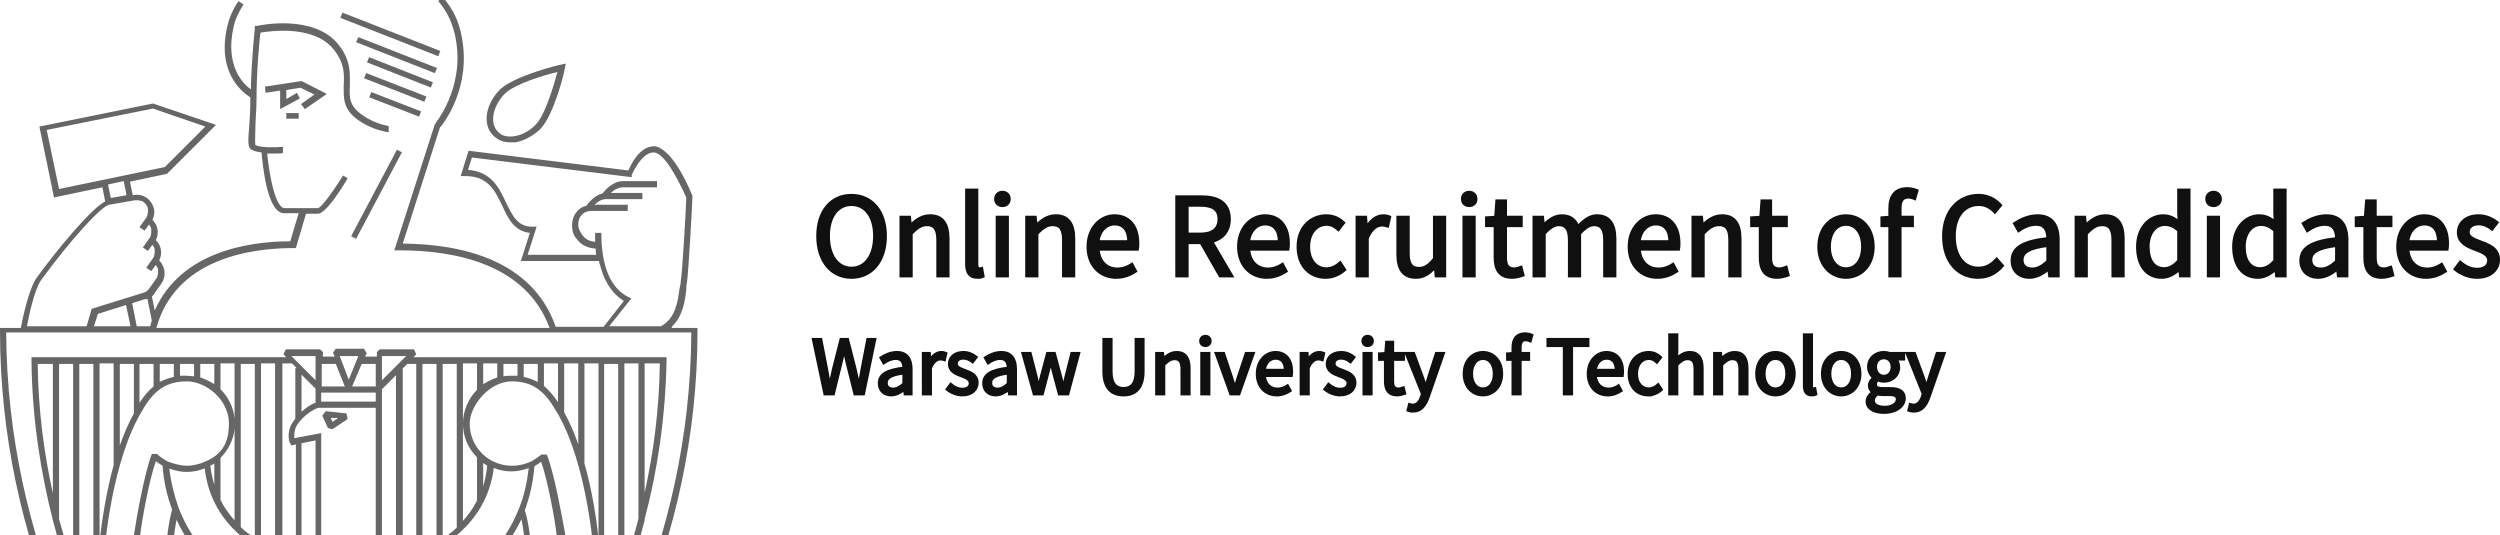
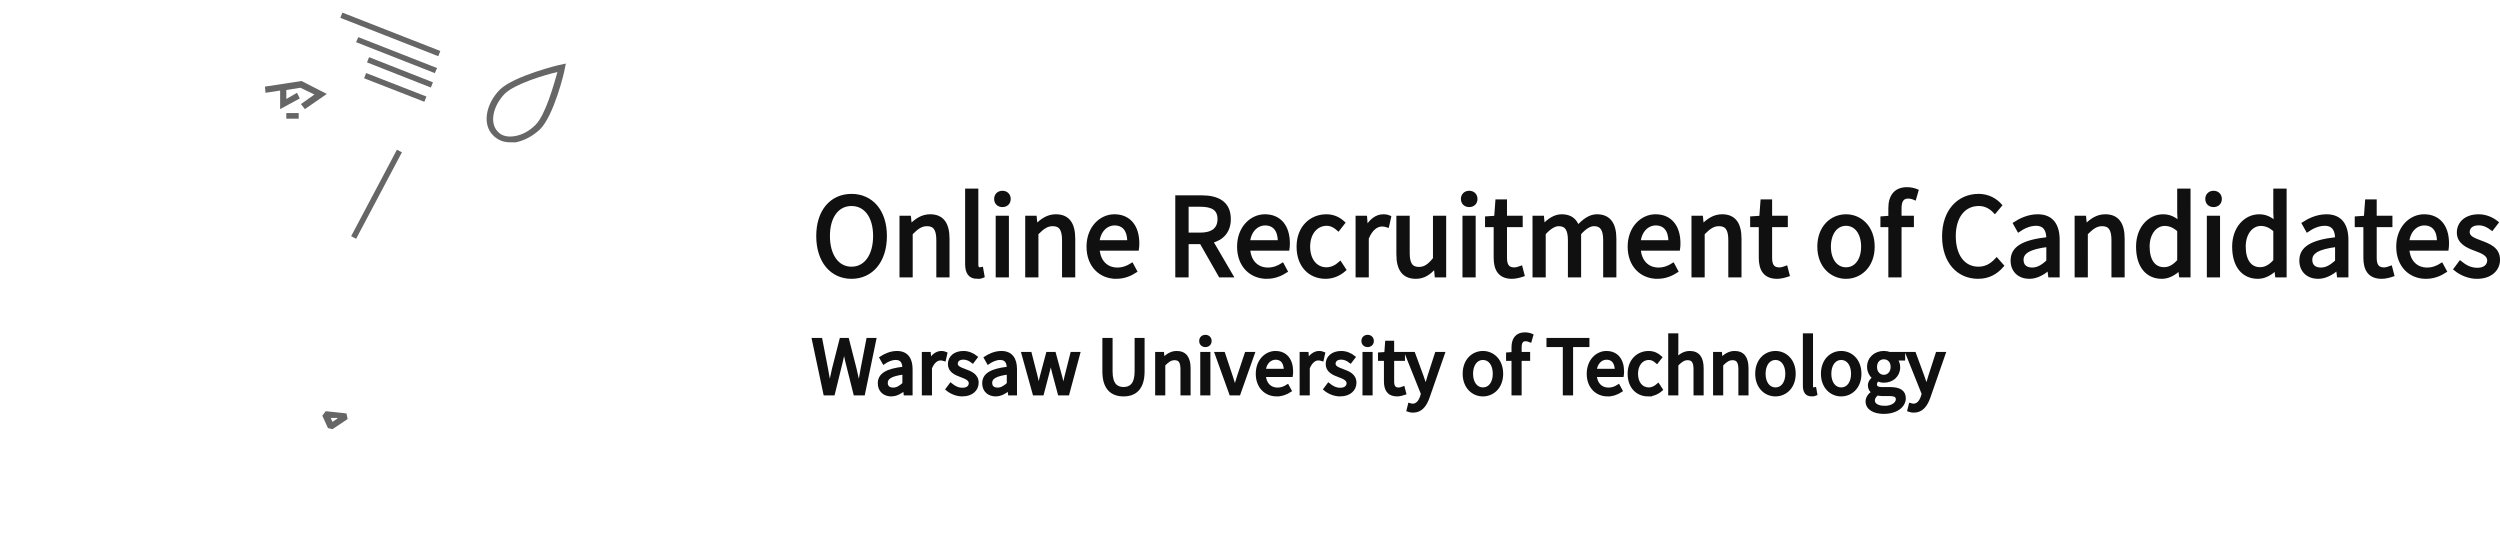
<svg xmlns="http://www.w3.org/2000/svg" xmlns:ns1="http://sodipodi.sourceforge.net/DTD/sodipodi-0.dtd" xmlns:ns2="http://www.inkscape.org/namespaces/inkscape" id="Warstwa_1" version="1.1" viewBox="0 0 300 64.238" ns1:docname="header-landing-en.svg" ns2:version="1.4.1 (unknown)" width="300" height="64.238">
  <ns1:namedview id="namedview24" pagecolor="#505050" bordercolor="#eeeeee" borderopacity="1" ns2:showpageshadow="0" ns2:pageopacity="0" ns2:pagecheckerboard="0" ns2:deskcolor="#505050" showguides="true" ns2:zoom="2.5752829" ns2:cx="215.89861" ns2:cy="39.995606" ns2:window-width="1920" ns2:window-height="1172" ns2:window-x="0" ns2:window-y="0" ns2:window-maximized="1" ns2:current-layer="Warstwa_1">
    <ns1:guide position="144.899,103.861" orientation="1,0" id="guide25" ns2:locked="false" />
  </ns1:namedview>
  <defs id="defs7">
    <rect x="144.152" y="12.356" width="350.906" height="37.342" id="rect24" />
    <style id="style1">
      .st0 {
        fill: none;
      }

      .st1 {
        clip-path: url(#clippath-1);
      }

      .st2 {
        clip-path: url(#clippath-3);
      }

      .st3 {
        clip-path: url(#clippath-4);
      }

      .st4 {
        clip-path: url(#clippath-2);
      }

      .st5 {
        clip-path: url(#clippath-6);
      }

      .st6 {
        clip-path: url(#clippath-5);
      }

      .st7 {
        opacity: .8;
      }

      .st8 {
        opacity: .6;
      }

      .st9 {
        clip-path: url(#clippath);
      }
    </style>
    <clipPath id="clippath-2">
      <rect class="st0" x="-8.7" y="-1.2" width="142.8" height="97.2" id="rect3" />
    </clipPath>
    <clipPath id="clippath-3">
-       <rect class="st0" x="-7.7" y="-0.2" width="140.8" height="95.2" id="rect4" />
-     </clipPath>
+       </clipPath>
    <clipPath id="clippath-4">
      <rect class="st0" x="-7.7" y="-0.2" width="140.8" height="95.2" id="rect5" />
    </clipPath>
    <clipPath id="clippath-5">
      <rect class="st0" x="144.3" y="59" width="159.7" height="12.6" id="rect6" />
    </clipPath>
    <clipPath id="clippath-6">
      <rect class="st0" x="144.9" y="31.8" width="339.7" height="22.2" id="rect7" />
    </clipPath>
  </defs>
  <g id="g25">
    <g class="st8" id="g18" transform="matrix(0.675,0,0,0.675,-0.607,0.135)">
      <g class="st4" clip-path="url(#clippath-2)" id="g17">
        <polygon points="53.7,16.3 54.2,17.3 50.7,19.2 50.7,15.9 48.1,16.3 48,15.2 54.5,14.2 59,16.5 55.1,19.2 54.4,18.3 56.8,16.6 54.3,15.4 51.8,15.8 51.8,17.4 " id="polygon7" />
        <rect x="51.8" y="19.9" width="2.2" height="1" id="rect8" />
        <rect x="59.1" y="33.8" width="17.4" height="1" transform="rotate(-62.1,67.845,34.283)" id="rect9" />
-         <rect x="70.7" y="13.6" width="1" height="9.5" transform="rotate(-68.8,71.181,18.384)" id="rect10" />
        <rect x="70.7" y="9.6" width="1" height="11.5" transform="rotate(-68.7,71.175,15.37)" id="rect11" />
        <rect x="71.5" y="6.6" width="1" height="12.2" transform="rotate(-68.5,71.976,12.679)" id="rect12" />
        <polygon points="78.2,12.8 64.2,7.3 64.6,6.4 78.6,11.9 " id="polygon12" />
        <rect x="69.8" y="-3.4" width="1" height="18.7" transform="rotate(-68.6,70.272,5.941)" id="rect13" />
        <g class="st2" clip-path="url(#clippath-3)" id="g14">
          <path d="M 8.2,49.6 C 13.6,42.2 19,36.4 20.3,36.2 l 4.6,-0.8 c 0.5,0 1.1,0 1.5,0.3 0.4,0.3 0.8,0.8 0.8,1.3 0,0.5 0,1.1 -0.3,1.5 l -1.2,1.7 0.9,0.6 0.8,-1.1 c 0.2,0.3 0.4,0.6 0.4,0.9 0,0.5 0,1.1 -0.3,1.5 l -1.2,1.7 0.9,0.6 0.8,-1.1 c 0.2,0.3 0.4,0.6 0.4,0.9 0,0.5 0,1.1 -0.3,1.5 l -1.2,1.7 0.9,0.6 0.8,-1.1 c 0.2,0.3 0.4,0.6 0.4,0.9 0,0.5 0,1.1 -0.3,1.5 L 27.5,51 c -0.3,0.5 -0.8,0.8 -1.3,0.9 l -9,2.8 -0.9,3.1 H 5.7 C 6,56.1 7,51.3 8.2,49.6 M 22.9,32.1 23.4,34.5 20.6,35 20.1,32.6 22.9,32 Z m -13.7,-9.2 18.9,-3.8 9.3,3.2 -7.2,7.2 -18.8,3.9 z m 18.7,33.8 c -0.1,0.4 -0.2,0.7 -0.3,1.1 H 25.2 L 24.4,53.7 26.6,53 c 0.2,0 0.3,0 0.5,-0.1 l 0.8,3.9 z m 85.3,-3.8 -0.6,-0.3 c -2.2,-1.1 -4.8,-3.9 -4.8,-11.4 h -1.1 c 0,0.6 0,1.1 0,1.6 -0.9,-0.1 -1.6,-0.4 -2.1,-1 -0.5,-0.6 -0.9,-1.3 -0.9,-2.1 0,-1.2 0.7,-2.4 2.4,-2.4 h 6.4 v -1.1 h -5.9 c 0.5,-0.5 1.2,-1 2.1,-1 h 6.4 v -1.1 h -5.6 c 0.5,-0.5 1.3,-1 2.2,-1 h 6 V 32 h -6 c -1.9,0 -3.2,1.6 -3.7,2.2 -1.4,0.3 -2.4,1.6 -2.9,2.2 -1.7,0.4 -2.5,2 -2.5,3.4 0,1.4 0.4,2.1 1.2,2.9 0.5,0.6 1.5,1.2 3,1.3 0,0.4 0,0.7 0.1,1.1 H 94.7 l 1.6,-5 h -0.8 c -2.6,0 -3.5,-2 -4.6,-4.2 -1.2,-2.6 -2.6,-5.6 -6.8,-5.9 l 0.7,-2.2 28.4,3.5 v -0.4 c 0.5,-1.1 2,-4 3.9,-4 1.9,0 4.4,4.9 5.8,8 0,1.4 -0.7,13.5 -1,15.1 0,0.3 -0.1,0.7 -0.2,1.1 -0.3,2.3 -0.7,5.3 -3.3,6.7 h -9.2 l 3.9,-4.9 z m -89.9,1.1 0.8,3.8 h -6.5 l 0.7,-2.2 5.1,-1.6 z m 69.9,90.1 C 79.2,162.2 65.1,172.9 62.8,174.6 60.5,172.9 46.5,162.3 32.6,144.2 18.7,126 2.2,96.6 2,58.9 h 121.8 c -0.2,37.7 -16.7,67.1 -30.7,85.2 m 27.3,-86.3 c 1.9,-1.8 2.3,-4.6 2.5,-6.5 0,-0.4 0,-0.8 0.1,-1.1 0.3,-1.7 1,-14.8 1,-15.4 v 0 c 0,-0.1 0,-0.2 0,-0.2 -3.5,-8.4 -6.3,-8.8 -6.8,-8.8 -2.6,0 -4.1,3.2 -4.6,4.3 l -28.4,-3.5 -1.4,4.5 h 0.8 c 4.1,0 5.3,2.6 6.6,5.3 1,2.2 2.1,4.5 4.9,4.8 l -1.6,5 h 13.9 c 0,0.3 0.1,0.5 0.2,0.8 0.9,3.5 2.6,5.3 4.2,6.3 l -3.6,4.6 H 99.7 C 95.5,45.9 82.8,43.2 72.5,43.1 L 79.1,22.5 C 79.8,21.7 84.7,15.4 83,6.4 82.5,3.6 81.4,1.3 79.6,-0.7 L 78.8,0 c 1.6,1.8 2.6,4 3.1,6.6 1.7,8.9 -3.7,15.2 -3.7,15.3 v 0 c 0,0 -7.2,22.4 -7.2,22.4 h 0.8 c 10,0 22.6,2.4 26.8,13.8 H 28.7 C 32.1,45.8 45.4,43.9 53.1,43.9 h 0.4 l 1.8,-6.1 h 2.1 c 1.4,0 4.2,-4.4 5.3,-6.3 L 61.9,31 c -1.7,2.7 -3.9,5.8 -4.5,5.8 h -5.9 c -1.6,0 -2.7,-5.6 -3.1,-9.7 0.2,0 0.4,0 0.7,0 1,0 1.9,0 2.1,-0.1 v -1.1 c -1.1,0.1 -3.8,0.2 -4.9,-0.3 -0.1,-0.4 0,-1.8 0,-3.1 0,-1.4 0.2,-3.1 0.2,-4.9 0,-5 0.5,-10.5 0.7,-12 1.8,-0.3 9.7,-1.4 13.1,3.1 1.9,2.4 1.8,4.4 1.7,6.3 0,2.2 -0.2,4.3 2.8,6.3 2.5,1.7 5.1,2 5.2,2 v -1.1 c 0.1,0 -2.4,-0.3 -4.6,-1.9 -2.5,-1.7 -2.4,-3.2 -2.3,-5.4 0,-2 0.2,-4.3 -1.9,-7 C 56.9,2.2 47,4.3 46.6,4.4 h -0.4 c 0,0 0,0.5 0,0.5 0,0 -0.6,5.4 -0.7,10.8 -1.4,-1 -4.6,-4.2 -3.1,-11 0.3,-1.5 1,-2.9 1.8,-4.1 L 43.3,0 c -0.9,1.3 -1.6,2.8 -2,4.5 -2,8.7 3.2,12 4.1,12.6 v 0.4 c 0,1.8 -0.1,3.5 -0.2,4.8 -0.2,2.5 -0.3,3.7 0.4,4.1 0.5,0.3 1.1,0.4 1.8,0.5 0.2,2.3 1,10.8 4,10.8 H 54 l -1.5,5 C 45,42.7 33,44.6 28.4,55 l -0.5,-2.5 c 0.2,-0.2 0.4,-0.3 0.5,-0.6 l 1.2,-1.7 c 0.9,-1.3 0.7,-3 -0.4,-4.1 0.3,-0.6 0.4,-1.2 0.3,-1.9 C 29.4,43.5 29.1,43 28.6,42.5 28.9,41.9 29,41.2 28.9,40.6 28.8,39.9 28.5,39.4 28,38.9 28.3,38.3 28.4,37.6 28.3,37 28.1,36.2 27.7,35.5 27,35 26.3,34.5 25.5,34.3 24.6,34.5 V 35 c 0,0 0,-0.5 0,-0.5 h -0.1 c 0,0 -0.5,-2.4 -0.5,-2.4 l 6.6,-1.4 8.7,-8.7 -11.2,-3.8 -20.2,4.1 2.6,12.6 8.6,-1.8 0.5,2.5 C 17.1,36.9 11.1,44.1 7.4,49.2 6,51.2 4.9,56.5 4.6,58.1 H 0.9 v 0.5 c 0,38.2 16.7,68.1 30.8,86.4 15.2,19.8 30.6,30.8 30.8,30.9 l 0.3,0.2 0.3,-0.2 C 63.3,175.8 78.7,164.8 94,145 108.1,126.7 124.9,96.8 124.9,58.6 v -0.5 h -4.6 z" id="path13" />
          <path d="m 53.4,65.3 v 8.9 c -0.4,0.6 -0.8,1.1 -0.9,1.5 -0.6,1.6 -0.1,2.9 0,2.9 l 0.2,0.4 0.8,-0.2 V 96 c -0.9,0.4 -1.7,1.1 -2.4,1.9 0,0 0,0 0,0 V 64.4 h 1.7 l 0.8,0.8 z M 57,63.1 v 4.3 l -4.3,-4.3 z m 3.6,1.4 1.6,4 h -4.1 v -4 z m 4,-1.4 -1.7,4.2 -1.6,-4.2 h 3.4 z m 3.1,1.4 v 4 h -4.2 l 1.7,-4 h 2.6 z m 1.1,-1.4 h 4.3 l -4.3,4.3 z m 6.1,1.4 v 33.6 c 0,0 0,0 0,0 -0.7,-0.8 -1.6,-1.4 -2.4,-1.9 V 65.3 l 0.8,-0.8 H 75 Z m 3.6,31.8 c -1,0.6 -1.8,1 -2.5,1.3 V 64.5 h 2.5 z m 3.6,-2.7 c -0.8,0.8 -1.7,1.4 -2.5,2 V 64.5 h 2.5 z m 3.6,-24.5 c -1.5,1.5 -2.5,3.7 -2.5,6 0,2.3 0.9,4.4 2.5,6 v 7.7 c -0.7,1.4 -1.6,2.6 -2.5,3.6 v -28 h 2.5 V 69 Z m 3.6,-2.2 c -0.9,0.3 -1.7,0.7 -2.5,1.2 v -3.7 h 2.5 z m 3.6,-0.3 c -0.4,0 -0.7,0 -1.1,0 -0.4,0 -1,0 -1.4,0.1 v -2.2 h 2.5 z m 3.6,1.1 C 95.7,67.3 94.9,67 94,66.8 v -2.3 h 2.5 z m 3.6,3.6 c -0.8,-1.2 -1.6,-2.1 -2.5,-2.9 v -4 h 2.5 v 6.8 z m 3.6,7.5 c -0.7,-2 -1.5,-3.9 -2.5,-5.7 v -8.7 h 2.5 v 14.3 z m 3.6,16.6 c -0.4,-3.5 -1.1,-8.3 -2.5,-13.2 V 64.4 h 2.5 z m 3.5,8.1 c -0.8,2.1 -1.6,4.2 -2.5,6.3 V 64.5 h 2.5 z M 114.4,92 c -0.7,2.9 -1.6,5.6 -2.5,8.3 V 64.4 h 2.5 v 27.5 z m 1.1,-4.6 v -23 h 2.7 c -0.1,8.1 -1.1,15.8 -2.7,23 m -10.7,13.5 c 0.3,0 0.6,0 0.9,0 0.5,0 1,0 1.5,-0.1 v 0 c 0,0 0,11.4 0,11.4 -0.8,1.8 -1.6,3.5 -2.5,5.2 v -16.5 z m -3.6,11.7 c 0.1,0 0.2,0 0.3,0 l 0.5,-0.5 c 0,0 0,-6.1 -0.5,-12.8 0.2,0.2 0.4,0.5 0.7,0.6 0.4,0.3 0.9,0.6 1.4,0.8 v 18.9 c -0.8,1.5 -1.6,3.1 -2.5,4.5 v -11.5 z m -3.6,-0.8 c 0.7,0.4 1.5,0.6 2.5,0.7 v 13.4 c -0.8,1.4 -1.7,2.7 -2.5,4 V 111.7 Z M 94,122.7 c 0.2,0 0.3,0 0.5,0 l 0.6,-0.5 c 0,0 0.6,-5.7 0.8,-12 0.2,0.2 0.4,0.5 0.6,0.7 v 20.7 c -0.8,1.3 -1.7,2.5 -2.5,3.6 v -12.6 z m -3.6,17.5 v -18.7 c 0.6,0.5 1.4,0.9 2.5,1.1 v 14.3 c -0.8,1.2 -1.7,2.3 -2.5,3.3 m -3.6,1.9 c 0.8,-0.5 1.6,-1.2 2.5,-2 v 1.5 c -0.8,1.1 -1.7,2.1 -2.5,3.1 z m -3.6,2 c 0.8,-0.4 1.6,-0.8 2.5,-1.3 v 3.2 c -0.8,1 -1.7,1.9 -2.5,2.9 v -4.7 z m -3.6,1.7 c 0.7,-0.4 1.5,-0.7 2.2,-1 0,0 0.2,0 0.3,-0.1 v 5.5 c -0.8,0.9 -1.7,1.8 -2.5,2.7 v -7 z M 76,156.4 v -8.3 c 0.8,-0.7 1.7,-1.3 2.5,-1.7 v 7.5 c -0.8,0.9 -1.7,1.7 -2.5,2.5 m -3.6,0.3 c 0.8,-0.9 1.4,-2.3 1.4,-4.5 l -0.9,-0.4 c -0.1,0.1 -0.3,0.2 -0.5,0.4 v -2.6 c 0.1,0.5 0.3,0.8 0.3,0.8 h 0.9 c 0.4,-0.4 0.9,-0.8 1.3,-1.2 v 8.4 c -0.9,0.8 -1.7,1.6 -2.5,2.3 z m -3.6,1.6 c 0.8,0 1.7,-0.3 2.4,-0.7 0,0 0,0 0,0 v 3.3 c -0.9,0.8 -1.7,1.5 -2.5,2.2 v -4.7 z m -6,9.6 c -0.2,-0.2 -0.6,-0.5 -1.1,-0.8 v -3.6 c 0.5,0.7 0.8,1 0.9,1.1 h 0.8 c 0,0 0.4,-0.4 0.9,-1.1 v 3.4 c -0.6,0.5 -1.1,0.8 -1.4,1 m -4.8,-3.8 v -5.9 c 0.6,0 1.2,-0.2 1.7,-0.4 0.1,1.4 0.4,2.6 0.9,3.6 v 0 4.7 c -0.7,-0.6 -1.5,-1.2 -2.5,-2 m -3.7,-6.5 c 0,0 0,0 0,0 0.8,0.4 1.6,0.6 2.4,0.7 v 4.9 c -0.8,-0.7 -1.6,-1.4 -2.5,-2.2 v -3.4 z m -3.6,-8.5 c 0.4,0.4 0.8,0.9 1.3,1.4 h 0.9 c 0,-0.2 0.2,-0.5 0.3,-0.9 v 2.6 c -0.2,-0.1 -0.3,-0.2 -0.5,-0.4 l -0.9,0.4 c 0,2.2 0.6,3.6 1.4,4.5 v 3.3 c -0.8,-0.7 -1.6,-1.5 -2.5,-2.4 z m -3.6,5 v -7.7 c 0.8,0.5 1.6,1 2.5,1.7 v 8.5 C 49,155.8 48.2,155 47.3,154.1 m -3.6,-9.5 c 0,0 0.2,0 0.3,0.1 0.7,0.3 1.5,0.7 2.2,1 v 7.2 c -0.8,-0.9 -1.6,-1.7 -2.5,-2.7 z m -3.6,-1.8 c 0.9,0.5 1.7,0.9 2.5,1.3 v 4.9 c -0.8,-0.9 -1.7,-1.9 -2.5,-2.9 z m -3.6,-1.1 v -1.6 c 0.9,0.8 1.7,1.4 2.5,2 v 2.7 c -0.8,-1 -1.7,-2.1 -2.5,-3.1 z M 32.9,137 v -14.4 c 1.1,-0.2 1.9,-0.6 2.5,-1.1 v 18.9 c -0.8,-1.1 -1.7,-2.2 -2.5,-3.3 m -3.6,-26 c 0.3,-0.2 0.5,-0.5 0.7,-0.8 0.2,6.3 0.8,11.9 0.8,12 l 0.6,0.5 c 0.2,0 0.3,0 0.5,0 v 12.7 c -0.8,-1.2 -1.7,-2.4 -2.5,-3.7 V 111 Z m -3.6,15 v -13.5 c 1,0 1.8,-0.4 2.5,-0.7 v 18.3 c -0.8,-1.3 -1.7,-2.7 -2.5,-4.1 z m -3.5,-25.4 c 0.6,-0.2 1.1,-0.4 1.5,-0.8 0.3,-0.2 0.5,-0.4 0.7,-0.6 -0.5,6.7 -0.5,12.7 -0.5,12.8 l 0.5,0.5 c 0,0 0.2,0 0.3,0 v 11.7 c -0.8,-1.5 -1.7,-3 -2.5,-4.5 v -19 z m -3.6,0 h 0.1 c 0.5,0.2 1,0.3 1.5,0.3 0.5,0 0.6,0 0.9,0 v 16.6 c -0.9,-1.7 -1.7,-3.4 -2.5,-5.2 V 100.8 Z M 15,103.6 V 64.5 h 2.5 v 45.4 c -0.9,-2 -1.7,-4.1 -2.5,-6.3 M 11.4,64.5 h 2.5 v 36 C 13,97.8 12.2,95 11.4,92.1 Z m -3.8,0 h 2.7 v 23 C 8.7,80.3 7.7,72.6 7.6,64.5 m 13.5,18 C 19.7,87.6 19,92.6 18.6,96 V 64.4 h 2.5 z m 3.6,-9.2 c -1,1.8 -1.8,3.7 -2.5,5.7 V 64.5 h 2.5 z m 3.5,-4.8 c -0.9,0.7 -1.7,1.7 -2.5,2.9 v -6.9 h 2.5 z m 3.6,-1.7 c -0.9,0.2 -1.7,0.5 -2.5,0.9 v -3.2 h 2.5 z m 3.6,-0.1 c -0.4,0 -0.9,-0.1 -1.3,-0.1 -0.4,0 -0.8,0 -1.2,0 v -2.1 h 2.5 z M 39,68.1 C 38.2,67.6 37.4,67.2 36.5,66.9 V 64.5 H 39 v 3.7 z m 3.6,6.1 c -0.2,-2 -1.1,-3.8 -2.5,-5.2 v -4.6 h 2.5 z m 3.6,21.3 c -0.8,-0.6 -1.7,-1.2 -2.5,-2 v -29 h 2.5 v 31.1 z m 3.6,2 C 49.1,97.2 48.3,96.8 47.3,96.2 V 64.4 h 2.5 z m -0.5,7.9 c -1,-0.3 -3.2,-1 -5.7,-2.5 -2.2,-1.3 -4.2,-2.8 -5.8,-4.6 -2.2,-2.3 -3.9,-5 -5.1,-8.1 -0.8,-2.2 -1.4,-4.6 -1.7,-7.1 1.1,0.4 2.1,0.6 3.1,0.6 1,0 2.1,-0.2 3.1,-0.6 0,0 0,0 0.1,0 1.2,10.7 10.4,14.9 13,15.9 -1,1.7 -1.3,3.9 -1,6.5 m 5.2,37.5 2.5,0.9 v 8.8 c -0.4,0 -0.7,0.1 -1.1,0.1 -0.4,0 -0.9,0 -1.4,-0.2 z m -2.1,2.1 c 0,-0.5 0.3,-1.4 1,-2.4 v 3.6 c -0.2,-0.3 -0.4,-0.6 -0.8,-0.8 -0.2,-0.1 -0.2,-0.2 -0.3,-0.4 M 36.5,120.4 c 0,0 0.1,-0.1 0.1,-0.2 0.5,5.3 1.3,9.5 1.3,9.6 l 0.6,0.5 c 0.2,0 0.3,0 0.5,0 v 6.7 c -0.3,0.1 -0.6,0.3 -1,0.5 -0.4,0 -0.9,0 -1.5,0.2 v -17.2 0 z m 6.2,-1.7 v 0 c 0,0.6 0.1,1.1 0.2,1.6 0,0 0,0 0,0 0.2,2 0.4,3.3 0.4,3.3 0,0 0.3,2 -0.9,3.5 -0.8,1 -1.9,1.6 -3.5,1.8 -0.2,-1.5 -1,-6.3 -1.4,-11.6 -0.1,-1.5 -0.2,-2.8 -0.2,-4 v 0 c -0.2,-3.7 -0.5,-10 0.4,-13.7 1.5,1.5 3.2,2.8 5,3.9 -0.9,3.9 -0.3,11.8 0,15.1 m 8,9.8 c 0,0 0.3,1.2 0,2.5 -0.5,1.6 -1.8,2.7 -3.9,3.1 -0.4,-1.7 -1.8,-7.6 -2.7,-13.7 v 0 c 0,-0.6 -0.1,-1.1 -0.2,-1.7 -0.3,-3.2 -0.9,-10.6 -0.1,-14.4 2.4,1.3 4.5,2 5.4,2.3 -1.9,7 1.4,21.3 1.6,21.9 m -3.5,6.6 c 1.1,-0.3 1.9,-0.7 2.6,-1.2 l -1.9,6.9 1.2,0.4 c 0,0 0,0 0,0 -0.9,0.6 -1.5,0.3 -1.8,0 V 135 Z m -3.6,-7.6 c 0.1,-0.2 0.2,-0.4 0.3,-0.6 0.9,4.5 1.8,8 1.8,8 l 0.4,0.3 v 4.8 c -0.4,-0.4 -0.7,-0.8 -1,-1.2 -0.8,-1 -1.4,-1.7 -1.4,-1.7 0,0 0,0 0,0 v -9.5 z m -3.6,9.2 V 130 c 1,-0.3 1.8,-0.7 2.5,-1.2 v 7.5 c -0.2,0 -0.5,-0.1 -0.7,-0.2 -0.6,0 -1.2,0.1 -1.8,0.5 m 16.8,6.1 -7.6,-2.7 2.4,-8.8 v 0 c 0,0 0,0 0,0 0.4,-1.5 0.1,-2.9 0.1,-3 0,-0.1 -3.1,-13.1 -1.9,-20.2 3.1,10.8 8.9,21.5 9.8,23.1 l -2.8,11.7 z m 2.9,-7.6 c 0.1,3.6 0.3,9.1 0.3,13.8 0,4.7 -0.8,2.7 -2.1,3.4 v -9.7 z M 39,86 c -0.3,-1.1 -0.6,-2.2 -0.7,-3.4 0.2,-0.1 0.5,-0.3 0.7,-0.4 v 3.9 z m 3.6,6.3 c -0.9,-1 -1.8,-2.2 -2.5,-3.6 V 81.2 C 41.5,79.8 42.4,78 42.6,76 v 16.4 z m -18,3.7 c 0,0 -0.2,1.9 -1.6,3 -0.9,0.7 -2.1,1 -3.7,0.8 0.2,-3 1.5,-18.3 7,-27.2 2,-3.5 4.3,-5 7.8,-5 3.5,0 7.5,3.3 7.5,7.5 0,4.2 -1.9,5.9 -4.8,7 -0.9,0.3 -1.8,0.5 -2.7,0.5 -0.9,0 -2.2,-0.3 -3.5,-0.8 -1.2,-0.7 -1.8,-1.3 -1.8,-1.3 H 27.9 C 26.6,83.7 25.1,92.2 24.7,95 v 1.1 c -0.1,0 -0.1,0 -0.1,0 m 0.3,15.4 c 0,-1.9 0.1,-8.7 0.8,-15.3 v 0 c 0,0 0.1,-1.1 0.1,-1.1 0.3,-2.7 1.6,-9.9 2.8,-13.3 0.3,0.2 0.7,0.5 1.2,0.8 0.2,2.8 0.8,5.4 1.7,7.8 -1.3,4.3 -1.6,14.8 -1.7,15.3 0,0.6 0,1.2 0,1.8 -0.2,1.5 -1.2,3.9 -5,4 m 7,10.2 c -0.2,-1.8 -0.7,-8 -0.8,-14.1 0,-0.6 0,-1.2 0,-1.8 0,0 0.3,-8.9 1.3,-13.6 1.1,2.5 2.6,4.7 4.5,6.7 -1,3.7 -0.8,10.7 -0.6,14.7 v 0 c 0,1.2 0.1,2.6 0.2,4 -0.2,1.7 -1.1,3.8 -4.6,4.1 m 12.6,22.1 c -2.4,-1.1 -4.9,-2.2 -7.8,-5 0.4,-0.3 0.9,-0.4 1.3,-0.3 0.4,0.1 0.8,0.4 0.9,0.5 l 2.3,2.5 0.8,-0.7 -2.2,-2.4 v 0 c 0,0 -0.1,0 -0.1,0 v 0 c 0,0 0.1,-0.1 0.1,-0.1 0,0 -0.2,-0.2 -0.4,-0.3 0.3,-0.1 0.5,-0.2 0.8,-0.1 0.5,0 0.9,0.4 1,0.5 l 1.8,2.3 0.9,-0.7 -1.8,-2.2 h -0.1 c 0,-0.2 -0.3,-0.3 -0.5,-0.5 0.8,-0.2 1.4,0.4 1.6,0.5 0,0 0.6,0.8 1.4,1.7 0.5,0.6 1.3,1.5 2,2.3 0,0 0.1,0.1 0.2,0.2 0.5,0.5 1.1,0.7 1.7,0.7 0.6,0 1,-0.2 1.5,-0.5 0.3,-0.2 0.5,-0.3 0.6,-0.5 l 2,0.7 c -0.6,0.8 -1.2,2 -1.1,3 0,0.5 0.3,0.9 0.8,1.2 0.8,0.5 0.6,1.8 0.3,2.7 -2.9,-3.1 -5.4,-4.2 -7.9,-5.3 m 20.7,17.4 c 0.4,-1 0.7,-2.2 0.8,-3.5 0.5,0.2 1.1,0.3 1.7,0.4 v 5.7 c -0.9,0.8 -1.8,1.5 -2.5,2 z M 74.7,98.7 Z M 86.8,82.1 c 0.2,0.2 0.5,0.3 0.7,0.5 -0.1,1.3 -0.4,2.6 -0.7,3.7 z m -14.4,60.6 c 0.7,1 1.1,1.9 1,2.4 0,0.2 -0.1,0.3 -0.3,0.4 -0.3,0.2 -0.6,0.5 -0.8,0.8 v -3.6 z M 76,107.8 c 1.3,7 -1.8,20.2 -1.8,20.3 0,0 -0.3,1.4 0,3 0,0 0,0 0,0 v 0 c 0,0 0,0 0,0 l 2.3,8.8 -7.6,2.7 -2.8,-11.7 c 0.9,-1.6 6.8,-12.4 9.8,-23.2 m 6.3,-3.5 c 0.7,3.8 0.2,11.2 -0.1,14.4 0,0.5 -0.1,1.1 -0.2,1.6 v 0 c 0,0 0,0 0,0 -0.8,6.1 -2.2,12 -2.7,13.7 -2.1,-0.5 -3.4,-1.5 -3.9,-3.1 -0.4,-1.3 0,-2.5 0,-2.5 0.1,-0.6 3.5,-14.9 1.6,-21.9 0.9,-0.3 3,-0.9 5.4,-2.3 m -2.7,31 0.5,-0.3 c 0,0 0.9,-3.5 1.8,-8 0,0.2 0.2,0.4 0.3,0.5 v 0 9.6 c 0,0 0,0 0,0 0,0 -0.6,0.8 -1.4,1.7 -0.3,0.3 -0.6,0.7 -1,1.2 V 135 Z m -5.4,-3.9 z m 1,-0.3 z m 0.8,2.9 c 0.6,0.5 1.4,0.9 2.5,1.2 v 6.1 c -0.3,0.3 -0.9,0.7 -1.8,0 0,0 0,0 0,0 l 1.2,-0.4 -1.8,-6.9 z m 9.7,2.8 c -0.6,-0.4 -1.2,-0.6 -1.8,-0.5 -0.3,0 -0.5,0 -0.7,0.2 v -7.6 c 0.7,0.6 1.5,1 2.5,1.3 v 6.7 z m 2.5,-36.9 c 0.8,3.7 0.6,10.1 0.4,13.7 0,0 -0.1,2.6 -0.2,4.1 -0.4,5.3 -1.1,10 -1.4,11.6 -1.6,-0.2 -2.8,-0.8 -3.5,-1.8 -1.2,-1.5 -0.9,-3.5 -0.9,-3.5 0,0 0.2,-1.3 0.4,-3.3 v 0 0 c 0,-0.6 0.1,-1.1 0.2,-1.7 v 0 c 0.3,-3.3 0.9,-11.2 0,-15.1 1.9,-1.1 3.5,-2.4 5.1,-3.9 M 66,135 l 1.8,7.6 v 9.7 c -1.2,-0.7 -2.1,-1.9 -2.1,-3.4 0,-4.8 0.2,-10.2 0.3,-13.9 m 4,17.8 c -0.4,0 -0.8,0 -1.1,-0.1 v -8.8 l 2.5,-0.9 v 9.6 c -0.4,0.1 -0.9,0.2 -1.4,0.2 m 11.4,-9 c -2.5,1.1 -5.1,2.2 -7.9,5.3 -0.3,-0.9 -0.4,-2.2 0.3,-2.7 0.4,-0.3 0.7,-0.7 0.8,-1.2 0.2,-1 -0.5,-2.1 -1.1,-3 l 2,-0.7 c 0.2,0.1 0.4,0.3 0.6,0.5 0.5,0.3 1,0.5 1.5,0.5 0.5,0 1.2,-0.2 1.7,-0.7 0,0 0.1,0 0.1,-0.1 0.8,-0.8 1.5,-1.7 2,-2.3 0.8,-1 1.4,-1.7 1.4,-1.7 0.1,-0.2 0.7,-0.7 1.6,-0.5 -0.2,0.2 -0.4,0.3 -0.5,0.4 l -1.9,2.4 0.9,0.7 1.8,-2.2 v 0 c 0.1,-0.2 0.5,-0.5 1,-0.6 0.3,0 0.5,0 0.8,0.1 -0.2,0.1 -0.3,0.2 -0.4,0.3 h 0.1 c 0,0.1 0,0.1 0,0.1 h -0.1 c 0,-0.1 -2.3,2.4 -2.3,2.4 l 0.8,0.7 2.2,-2.4 v 0 c 0,0 0,0 0,0 0,0 0.4,-0.4 0.9,-0.5 0.4,-0.1 0.9,0 1.3,0.3 -2.9,2.8 -5.4,3.9 -7.8,5 m 8.1,-23.5 v 17.2 c -0.6,-0.3 -1.1,-0.3 -1.5,-0.2 -0.3,-0.3 -0.7,-0.4 -1,-0.5 v -6.7 c 0.2,0 0.4,0 0.6,0 l 0.6,-0.5 c 0,0 0.7,-4.3 1.3,-9.6 0,0 0,0.2 0,0.2 m 0.2,-2.8 c 0.1,-1.5 0.2,-2.8 0.2,-4 v 0 c 0.2,-3.9 0.5,-10.9 -0.6,-14.7 1.8,-2 3.3,-4.2 4.5,-6.7 1,4.8 1.3,13.5 1.3,13.6 0,0.6 0,1.2 0,1.8 0,6.1 -0.6,12.3 -0.8,14.1 -3.5,-0.3 -4.4,-2.4 -4.6,-4.1 m 11.4,-6 c -3.8,0 -4.8,-2.4 -5,-3.9 0,-0.6 0,-1.2 0,-1.8 0,-0.5 -0.3,-11 -1.7,-15.3 0.9,-2.4 1.5,-5.1 1.7,-7.8 0.5,-0.3 0.9,-0.6 1.2,-0.8 1.2,3.3 2.5,10.6 2.8,13.3 v 1.1 c 0.1,0 0.1,0 0.1,0 0.6,6.6 0.8,13.4 0.8,15.3 m -9,-44 c 3.5,0 5.7,1.4 7.8,5 0.2,0.3 0.3,0.5 0.5,0.8 v 0 c 0,0 0,0 0,0 5.1,9 6.3,23.5 6.5,26.4 -1.5,0.2 -2.7,0 -3.6,-0.8 -1.4,-1.1 -1.6,-2.9 -1.6,-3 v 0 c 0,0 0,0 0,0 v -1.1 c -0.5,-2.8 -2,-11.2 -3.3,-14.3 h -0.9 c 0,-0.1 -0.6,0.5 -1.8,1.2 -1.3,0.6 -2.4,0.8 -3.5,0.8 -1.1,0 -1.8,-0.2 -2.7,-0.5 -2.9,-1.1 -4.8,-3.9 -4.8,-7 0,-3.1 3.4,-7.5 7.5,-7.5 M 88.6,83 c 0,0 0,0 0.1,0 1,0.4 2,0.6 3.1,0.6 1.1,0 2,-0.2 3.1,-0.6 -0.3,2.5 -0.8,4.9 -1.7,7.1 -1.2,3.1 -2.9,5.8 -5.1,8.1 -1.7,1.8 -3.6,3.3 -5.8,4.6 -2.6,1.5 -4.8,2.3 -5.8,2.5 0.4,-2.6 0,-4.8 -0.9,-6.5 2.6,-1 11.8,-5.2 13.1,-15.9 M 71.3,77.6 v 18.1 c -1,-0.4 -1.9,-0.5 -2.5,-0.5 v -23.4 0 -2.8 l 2.5,-2.5 V 77.7 Z M 67.7,71.2 H 58 v -1.6 h 9.7 z M 57,69 v 2.4 c -0.9,0.3 -1.7,0.9 -2.5,1.6 v -6.6 l 2.5,2.5 z m 0.5,27.1 H 58 V 76.8 l -4.8,0.9 c 0,-0.4 0,-1 0.2,-1.7 0.3,-1 2.2,-3.1 4.1,-3.7 h 10.2 v 23.9 h 0.5 c 0,0 3.9,0 5.9,2.8 v 0 c 1.3,1.7 1.6,4 1,7 0,0.5 -0.2,1 -0.4,1.6 -3.2,11.5 -9.7,23.1 -9.8,23.2 v 0.2 c -0.1,0 0,0.1 0,0.1 0,0.7 -0.4,10.2 -0.4,17.9 0,7.7 2.4,5 5.4,5 3,0 1.9,-0.2 2.7,-0.7 -0.1,1.2 -0.6,2.2 -1.3,2.9 v 0 c -0.2,0.2 -0.4,0.4 -0.6,0.5 -1.5,0.9 -3.7,0.6 -4.9,0 l -0.8,0.5 c 0,1.7 -0.4,3 -0.9,4.1 v 0 c -0.4,1 -0.9,1.7 -1.2,2.1 -0.7,-0.9 -2.1,-3.1 -2.1,-6.3 L 60,156.6 c -1.2,0.7 -3.3,1 -4.9,0 -1.1,-0.6 -1.8,-1.8 -2,-3.4 0.8,0.4 1.7,0.7 2.7,0.7 3,0 5.4,-2.3 5.4,-5 0,-7.6 -0.4,-17 -0.4,-17.9 v 0 c 0,-0.1 -0.1,-0.3 -0.1,-0.3 0,-0.1 -6.6,-11.6 -9.8,-23.2 -0.2,-0.5 -0.3,-1.1 -0.4,-1.6 -0.6,-2.9 -0.2,-5.3 1.1,-7 2,-2.8 5.9,-2.9 5.9,-2.9 M 54.5,78.6 57,78.1 V 95 c -0.6,0 -1.5,0.2 -2.5,0.6 z M 6.5,63.4 V 64 c 0.1,10.1 1.6,19.6 3.8,28.3 v 0 c 0,0 0,0 0,0 1.9,7.3 4.4,14 7.2,20.3 v 0 c 0,0 0,0 0,0 5.2,11.6 11.5,21.3 17.3,28.8 13.7,17.8 27.5,27.6 27.7,27.7 l 0.3,0.2 0.3,-0.2 c 0.1,0 14,-9.9 27.8,-27.7 1,-1.3 2.1,-2.7 3.1,-4.1 v 0 c 4.9,-6.8 10,-15 14.3,-24.5 h 0.1 v -0.2 c 1.2,-2.7 2.4,-5.6 3.5,-8.6 v -0.3 c 1.4,-3.6 2.6,-7.4 3.6,-11.4 v -0.2 c 2.3,-8.7 3.7,-18.1 3.9,-28.2 v -0.6 c 0,0 -45,0 -45,0 l 0.5,-0.5 -0.4,-0.9 h -6.1 l -0.5,0.5 v 0.8 h -2.1 l 0.3,-0.6 -0.5,-0.8 h -5 l -0.5,0.7 0.3,0.7 h -2.1 v -0.8 l -0.5,-0.5 h -6.1 l -0.4,0.9 0.5,0.5 H 6.5 Z" id="path14" />
        </g>
        <path d="M 60.9,74.2 60,74.8 59.7,74.1 h 1.2 z m -0.9,1.9 2.7,-1.8 -0.2,-1 -3.7,-0.4 -0.6,0.8 1,2.2 z" id="path15" />
        <g class="st3" clip-path="url(#clippath-4)" id="g16">
          <path d="m 90.6,16.5 c 1.8,-1.8 7.2,-3.4 9.4,-3.9 -0.6,2.1 -2.1,7.6 -3.9,9.4 -1.1,1.1 -2.4,1.8 -3.7,2 -1.2,0.2 -2.3,0 -3,-0.8 -1.5,-1.5 -0.9,-4.5 1.2,-6.7 m 1,8.6 c 0.3,0 0.6,0 1,0 1.5,-0.3 3,-1.1 4.3,-2.3 2.5,-2.5 4.4,-10.4 4.4,-10.8 l 0.2,-0.9 -0.9,0.2 c -0.3,0 -8.3,2 -10.8,4.4 -2.6,2.6 -3.2,6.3 -1.2,8.2 0.8,0.8 1.8,1.2 3,1.2" id="path16" />
        </g>
      </g>
    </g>
    <path style="font-size:21.333px;line-height:98.9%;font-family:'Source Sans Pro';-inkscape-font-specification:'Source Sans Pro';white-space:pre;fill:#101010;stroke:#101010;stroke-width:0.405;fill-opacity:1;stroke-opacity:1;stroke-dasharray:none" d="m 102.182,33.257 c 2.375,0 4.045,-1.9 4.045,-4.937 0,-3.009 -1.67,-4.851 -4.045,-4.851 -2.375,0 -4.031,1.828 -4.031,4.851 0,3.037 1.655,4.937 4.031,4.937 z m 0,-1.051 c -1.684,0 -2.793,-1.526 -2.793,-3.887 0,-2.346 1.108,-3.8 2.793,-3.8 1.684,0 2.793,1.454 2.793,3.8 0,2.361 -1.108,3.887 -2.793,3.887 z m 5.96,0.878 h 1.18 V 28.018 c 0.705,-0.705 1.195,-1.08 1.915,-1.08 0.921,0 1.324,0.561 1.324,1.871 v 4.275 h 1.18 v -4.434 c 0,-1.785 -0.662,-2.735 -2.13,-2.735 -0.964,0 -1.684,0.518 -2.346,1.18 h -0.043 l -0.101,-1.008 h -0.979 z m 9.126,0.173 c 0.317,0 0.518,-0.043 0.677,-0.115 l -0.158,-0.892 c -0.13,0.029 -0.187,0.029 -0.259,0.029 -0.173,0 -0.331,-0.144 -0.331,-0.518 v -8.925 h -1.18 v 8.839 c 0,1.022 0.36,1.583 1.252,1.583 z m 2.418,-0.173 h 1.18 v -6.996 h -1.18 z m 0.605,-8.435 c 0.461,0 0.792,-0.302 0.792,-0.777 0,-0.461 -0.331,-0.777 -0.792,-0.777 -0.461,0 -0.792,0.317 -0.792,0.777 0,0.475 0.331,0.777 0.792,0.777 z m 2.937,8.435 h 1.18 V 28.018 c 0.705,-0.705 1.195,-1.08 1.915,-1.08 0.921,0 1.324,0.561 1.324,1.871 v 4.275 h 1.18 v -4.434 c 0,-1.785 -0.662,-2.735 -2.13,-2.735 -0.964,0 -1.684,0.518 -2.346,1.18 h -0.043 l -0.101,-1.008 h -0.979 z m 10.71,0.173 c 0.95,0 1.699,-0.331 2.303,-0.72 l -0.417,-0.777 c -0.518,0.331 -1.08,0.547 -1.742,0.547 -1.339,0 -2.246,-0.95 -2.332,-2.433 h 4.722 c 0.029,-0.173 0.043,-0.432 0.043,-0.677 0,-2.001 -1.008,-3.282 -2.793,-3.282 -1.598,0 -3.138,1.396 -3.138,3.685 0,2.289 1.483,3.656 3.354,3.656 z m -2.202,-4.232 c 0.144,-1.382 1.036,-2.174 2.015,-2.174 1.094,0 1.727,0.763 1.727,2.174 z m 9.501,4.059 h 1.195 v -3.987 h 1.713 l 2.274,3.987 h 1.353 l -2.404,-4.117 c 1.296,-0.317 2.13,-1.209 2.13,-2.677 0,-1.958 -1.382,-2.649 -3.311,-2.649 h -2.951 z m 1.195,-4.966 v -3.512 h 1.583 c 1.468,0 2.289,0.446 2.289,1.684 0,1.224 -0.821,1.828 -2.289,1.828 z m 9.573,5.139 c 0.95,0 1.699,-0.331 2.303,-0.72 l -0.417,-0.777 c -0.518,0.331 -1.08,0.547 -1.742,0.547 -1.339,0 -2.246,-0.95 -2.332,-2.433 h 4.722 c 0.029,-0.173 0.043,-0.432 0.043,-0.677 0,-2.001 -1.008,-3.282 -2.793,-3.282 -1.598,0 -3.138,1.396 -3.138,3.685 0,2.289 1.483,3.656 3.354,3.656 z m -2.202,-4.232 c 0.144,-1.382 1.036,-2.174 2.015,-2.174 1.094,0 1.727,0.763 1.727,2.174 z m 9.27,4.232 c 0.835,0 1.627,-0.331 2.26,-0.892 l -0.518,-0.792 c -0.432,0.389 -0.993,0.705 -1.641,0.705 -1.281,0 -2.159,-1.08 -2.159,-2.677 0,-1.612 0.921,-2.706 2.188,-2.706 0.561,0 0.993,0.259 1.396,0.619 l 0.605,-0.777 c -0.489,-0.446 -1.123,-0.821 -2.044,-0.821 -1.799,0 -3.368,1.339 -3.368,3.685 0,2.318 1.425,3.656 3.282,3.656 z m 3.8,-0.173 h 1.18 v -4.491 c 0.475,-1.18 1.18,-1.612 1.771,-1.612 0.288,0 0.446,0.043 0.677,0.115 l 0.23,-1.036 c -0.23,-0.101 -0.446,-0.144 -0.749,-0.144 -0.792,0 -1.511,0.561 -1.987,1.44 h -0.043 l -0.101,-1.267 h -0.979 z m 7.039,0.173 c 0.964,0 1.655,-0.504 2.303,-1.267 h 0.043 l 0.101,1.094 h 0.979 v -6.996 h -1.18 v 4.966 c -0.662,0.821 -1.166,1.18 -1.886,1.18 -0.921,0 -1.31,-0.561 -1.31,-1.871 v -4.275 h -1.195 v 4.434 c 0,1.785 0.662,2.735 2.145,2.735 z m 5.787,-0.173 h 1.18 v -6.996 h -1.18 z m 0.605,-8.435 c 0.461,0 0.792,-0.302 0.792,-0.777 0,-0.461 -0.331,-0.777 -0.792,-0.777 -0.461,0 -0.792,0.317 -0.792,0.777 0,0.475 0.331,0.777 0.792,0.777 z m 5.139,8.608 c 0.432,0 0.907,-0.13 1.296,-0.259 l -0.23,-0.892 c -0.23,0.086 -0.547,0.187 -0.792,0.187 -0.806,0 -1.08,-0.489 -1.08,-1.353 v -3.887 h 1.886 v -0.964 h -1.886 V 24.131 h -0.993 l -0.144,1.958 -1.094,0.072 v 0.892 h 1.036 v 3.872 c 0,1.382 0.504,2.332 2.001,2.332 z m 2.663,-0.173 H 185.285 V 28.018 c 0.648,-0.72 1.238,-1.08 1.756,-1.08 0.892,0 1.31,0.561 1.31,1.871 v 4.275 h 1.18 V 28.018 c 0.648,-0.72 1.209,-1.08 1.756,-1.08 0.878,0 1.296,0.561 1.296,1.871 v 4.275 h 1.18 v -4.434 c 0,-1.785 -0.691,-2.735 -2.13,-2.735 -0.849,0 -1.569,0.547 -2.303,1.339 -0.288,-0.835 -0.864,-1.339 -1.929,-1.339 -0.835,0 -1.569,0.518 -2.174,1.18 h -0.043 l -0.101,-1.008 h -0.979 z m 14.769,0.173 c 0.95,0 1.699,-0.331 2.303,-0.72 l -0.417,-0.777 c -0.518,0.331 -1.08,0.547 -1.742,0.547 -1.339,0 -2.246,-0.95 -2.332,-2.433 h 4.722 c 0.029,-0.173 0.043,-0.432 0.043,-0.677 0,-2.001 -1.008,-3.282 -2.793,-3.282 -1.598,0 -3.138,1.396 -3.138,3.685 0,2.289 1.483,3.656 3.354,3.656 z m -2.202,-4.232 c 0.144,-1.382 1.036,-2.174 2.015,-2.174 1.094,0 1.727,0.763 1.727,2.174 z m 6.507,4.059 h 1.18 V 28.018 c 0.705,-0.705 1.195,-1.08 1.915,-1.08 0.921,0 1.324,0.561 1.324,1.871 v 4.275 h 1.18 v -4.434 c 0,-1.785 -0.662,-2.735 -2.13,-2.735 -0.964,0 -1.684,0.518 -2.346,1.18 h -0.043 l -0.101,-1.008 h -0.979 z m 10.077,0.173 c 0.432,0 0.907,-0.13 1.296,-0.259 l -0.23,-0.892 c -0.23,0.086 -0.547,0.187 -0.792,0.187 -0.806,0 -1.08,-0.489 -1.08,-1.353 v -3.887 h 1.886 v -0.964 h -1.886 V 24.131 h -0.993 l -0.144,1.958 -1.094,0.072 v 0.892 h 1.036 v 3.872 c 0,1.382 0.504,2.332 2.001,2.332 z m 8.263,0 c 1.713,0 3.239,-1.339 3.239,-3.656 0,-2.346 -1.526,-3.685 -3.239,-3.685 -1.713,0 -3.239,1.339 -3.239,3.685 0,2.318 1.526,3.656 3.239,3.656 z m 0,-0.979 c -1.195,0 -2.015,-1.08 -2.015,-2.677 0,-1.612 0.821,-2.706 2.015,-2.706 1.209,0 2.015,1.094 2.015,2.706 0,1.598 -0.806,2.677 -2.015,2.677 z m 5.283,0.806 h 1.18 v -6.032 h 1.483 v -0.964 h -1.483 v -1.108 c 0,-0.892 0.317,-1.353 0.979,-1.353 0.259,0 0.533,0.058 0.792,0.173 l 0.259,-0.907 c -0.317,-0.13 -0.734,-0.23 -1.166,-0.23 -1.396,0 -2.044,0.892 -2.044,2.318 v 1.108 l -0.95,0.072 v 0.892 h 0.95 z m 10.566,0.173 c 1.224,0 2.145,-0.504 2.893,-1.368 l -0.662,-0.749 c -0.605,0.662 -1.281,1.065 -2.188,1.065 -1.785,0 -2.922,-1.497 -2.922,-3.872 0,-2.346 1.18,-3.815 2.965,-3.815 0.806,0 1.425,0.36 1.929,0.892 l 0.648,-0.777 c -0.547,-0.619 -1.44,-1.166 -2.591,-1.166 -2.404,0 -4.189,1.857 -4.189,4.894 0,3.081 1.756,4.894 4.117,4.894 z m 6.147,0 c 0.878,0 1.655,-0.461 2.318,-1.008 h 0.043 l 0.101,0.835 h 0.979 v -4.29 c 0,-1.742 -0.72,-2.879 -2.433,-2.879 -1.123,0 -2.102,0.489 -2.749,0.907 l 0.461,0.821 c 0.547,-0.374 1.281,-0.749 2.087,-0.749 1.152,0 1.44,0.864 1.44,1.756 -2.98,0.331 -4.29,1.094 -4.29,2.62 0,1.252 0.878,1.987 2.044,1.987 z m 0.345,-0.95 c -0.691,0 -1.238,-0.331 -1.238,-1.123 0,-0.892 0.806,-1.468 3.138,-1.756 v 1.943 c -0.677,0.605 -1.224,0.936 -1.9,0.936 z m 5.297,0.777 h 1.18 V 28.018 c 0.705,-0.705 1.195,-1.08 1.915,-1.08 0.921,0 1.324,0.561 1.324,1.871 v 4.275 h 1.18 v -4.434 c 0,-1.785 -0.662,-2.735 -2.13,-2.735 -0.964,0 -1.684,0.518 -2.346,1.18 h -0.043 l -0.101,-1.008 h -0.979 z m 10.264,0.173 c 0.821,0 1.569,-0.461 2.116,-0.993 h 0.043 l 0.101,0.821 h 0.979 V 22.835 h -1.195 v 2.692 l 0.058,1.195 c -0.619,-0.504 -1.152,-0.806 -1.958,-0.806 -1.598,0 -3.037,1.411 -3.037,3.685 0,2.332 1.137,3.656 2.893,3.656 z m 0.259,-0.993 c -1.224,0 -1.929,-1.008 -1.929,-2.677 0,-1.598 0.892,-2.677 2.015,-2.677 0.576,0 1.108,0.202 1.699,0.734 v 3.656 c -0.576,0.648 -1.137,0.964 -1.785,0.964 z m 5.341,0.821 h 1.18 v -6.996 h -1.18 z m 0.605,-8.435 c 0.461,0 0.792,-0.302 0.792,-0.777 0,-0.461 -0.331,-0.777 -0.792,-0.777 -0.461,0 -0.792,0.317 -0.792,0.777 0,0.475 0.331,0.777 0.792,0.777 z m 5.326,8.608 c 0.821,0 1.569,-0.461 2.116,-0.993 h 0.043 l 0.101,0.821 h 0.979 V 22.835 h -1.195 v 2.692 l 0.058,1.195 c -0.619,-0.504 -1.152,-0.806 -1.958,-0.806 -1.598,0 -3.037,1.411 -3.037,3.685 0,2.332 1.137,3.656 2.893,3.656 z m 0.259,-0.993 c -1.224,0 -1.929,-1.008 -1.929,-2.677 0,-1.598 0.892,-2.677 2.015,-2.677 0.576,0 1.108,0.202 1.699,0.734 v 3.656 c -0.576,0.648 -1.137,0.964 -1.785,0.964 z m 6.953,0.993 c 0.878,0 1.655,-0.461 2.318,-1.008 h 0.043 l 0.101,0.835 h 0.979 v -4.29 c 0,-1.742 -0.72,-2.879 -2.433,-2.879 -1.123,0 -2.102,0.489 -2.749,0.907 l 0.461,0.821 c 0.547,-0.374 1.281,-0.749 2.087,-0.749 1.152,0 1.44,0.864 1.44,1.756 -2.98,0.331 -4.29,1.094 -4.29,2.62 0,1.252 0.878,1.987 2.044,1.987 z m 0.345,-0.95 c -0.691,0 -1.238,-0.331 -1.238,-1.123 0,-0.892 0.806,-1.468 3.138,-1.756 v 1.943 c -0.677,0.605 -1.224,0.936 -1.9,0.936 z m 7.298,0.95 c 0.432,0 0.907,-0.13 1.296,-0.259 l -0.23,-0.892 c -0.23,0.086 -0.547,0.187 -0.792,0.187 -0.806,0 -1.08,-0.489 -1.08,-1.353 v -3.887 h 1.886 v -0.964 h -1.886 V 24.131 h -0.993 l -0.144,1.958 -1.094,0.072 v 0.892 h 1.036 v 3.872 c 0,1.382 0.504,2.332 2.001,2.332 z m 5.297,0 c 0.95,0 1.699,-0.331 2.303,-0.72 L 292.989,31.76 c -0.518,0.331 -1.08,0.547 -1.742,0.547 -1.339,0 -2.246,-0.95 -2.332,-2.433 h 4.722 c 0.029,-0.173 0.043,-0.432 0.043,-0.677 0,-2.001 -1.008,-3.282 -2.793,-3.282 -1.598,0 -3.138,1.396 -3.138,3.685 0,2.289 1.483,3.656 3.354,3.656 z m -2.202,-4.232 c 0.144,-1.382 1.036,-2.174 2.015,-2.174 1.094,0 1.727,0.763 1.727,2.174 z m 8.335,4.232 c 1.655,0 2.562,-0.95 2.562,-2.087 0,-1.324 -1.123,-1.742 -2.13,-2.116 -0.792,-0.302 -1.511,-0.547 -1.511,-1.209 0,-0.533 0.403,-1.008 1.281,-1.008 0.619,0 1.123,0.259 1.598,0.619 l 0.576,-0.749 c -0.547,-0.432 -1.31,-0.792 -2.174,-0.792 -1.526,0 -2.418,0.864 -2.418,1.987 0,1.18 1.051,1.655 2.044,2.015 0.763,0.288 1.598,0.605 1.598,1.324 0,0.605 -0.461,1.094 -1.382,1.094 -0.835,0 -1.454,-0.345 -2.058,-0.835 l -0.59,0.792 c 0.662,0.547 1.612,0.964 2.606,0.964 z" id="text24" aria-label="Online Recruitment of Candidates" />
    <path d="m 99.006,47.247 h 0.98 l 0.96,-3.909 c 0.109,-0.505 0.228,-0.97 0.327,-1.475 h 0.04 c 0.099,0.505 0.198,0.97 0.317,1.475 l 0.98,3.909 h 0.99 l 1.346,-6.492 h -0.792 l -0.683,3.533 c -0.129,0.693 -0.247,1.395 -0.366,2.098 h -0.04 c -0.158,-0.703 -0.317,-1.415 -0.475,-2.098 l -0.901,-3.533 h -0.752 l -0.901,3.533 c -0.148,0.693 -0.307,1.395 -0.455,2.098 h -0.04 c -0.119,-0.703 -0.257,-1.395 -0.376,-2.098 l -0.683,-3.533 h -0.851 z m 7.937,0.119 c 0.604,0 1.138,-0.317 1.593,-0.693 h 0.03 l 0.069,0.574 h 0.673 v -2.949 c 0,-1.197 -0.495,-1.979 -1.673,-1.979 -0.772,0 -1.445,0.336 -1.89,0.623 l 0.317,0.564 c 0.376,-0.257 0.881,-0.515 1.435,-0.515 0.792,0 0.99,0.594 0.99,1.207 -2.049,0.228 -2.949,0.752 -2.949,1.801 0,0.861 0.604,1.366 1.405,1.366 z m 0.238,-0.653 c -0.475,0 -0.851,-0.228 -0.851,-0.772 0,-0.614 0.554,-1.009 2.157,-1.207 v 1.336 c -0.465,0.416 -0.841,0.643 -1.306,0.643 z m 3.642,0.534 h 0.812 v -3.088 c 0.327,-0.812 0.812,-1.108 1.217,-1.108 0.198,0 0.307,0.03 0.465,0.079 l 0.158,-0.713 c -0.158,-0.069 -0.307,-0.099 -0.515,-0.099 -0.544,0 -1.039,0.386 -1.366,0.99 h -0.03 l -0.069,-0.871 h -0.673 z m 4.651,0.119 c 1.138,0 1.762,-0.653 1.762,-1.435 0,-0.91 -0.772,-1.197 -1.465,-1.455 -0.544,-0.208 -1.039,-0.376 -1.039,-0.831 0,-0.366 0.277,-0.693 0.881,-0.693 0.426,0 0.772,0.178 1.099,0.426 L 117.107,42.863 c -0.376,-0.297 -0.901,-0.544 -1.494,-0.544 -1.049,0 -1.663,0.594 -1.663,1.366 0,0.812 0.722,1.138 1.405,1.386 0.525,0.198 1.099,0.416 1.099,0.91 0,0.416 -0.317,0.752 -0.95,0.752 -0.574,0 -1,-0.238 -1.415,-0.574 l -0.406,0.544 c 0.455,0.376 1.108,0.663 1.791,0.663 z m 3.998,0 c 0.604,0 1.138,-0.317 1.593,-0.693 h 0.03 l 0.069,0.574 h 0.673 v -2.949 c 0,-1.197 -0.495,-1.979 -1.673,-1.979 -0.772,0 -1.445,0.336 -1.89,0.623 l 0.317,0.564 c 0.376,-0.257 0.881,-0.515 1.435,-0.515 0.792,0 0.99,0.594 0.99,1.207 -2.049,0.228 -2.949,0.752 -2.949,1.801 0,0.861 0.604,1.366 1.405,1.366 z m 0.238,-0.653 c -0.475,0 -0.851,-0.228 -0.851,-0.772 0,-0.614 0.554,-1.009 2.157,-1.207 v 1.336 c -0.465,0.416 -0.841,0.643 -1.306,0.643 z m 4.404,0.534 h 0.95 l 0.673,-2.573 c 0.129,-0.455 0.228,-0.91 0.336,-1.395 h 0.04 c 0.119,0.485 0.208,0.93 0.327,1.386 l 0.693,2.583 h 0.99 l 1.287,-4.81 h -0.772 l -0.703,2.781 c -0.099,0.455 -0.188,0.891 -0.297,1.336 h -0.04 c -0.109,-0.445 -0.218,-0.881 -0.336,-1.336 l -0.752,-2.781 h -0.792 l -0.742,2.781 c -0.119,0.445 -0.218,0.891 -0.327,1.336 h -0.04 c -0.089,-0.445 -0.178,-0.881 -0.287,-1.336 l -0.713,-2.781 h -0.831 z m 10.708,0.119 c 1.326,0 2.326,-0.713 2.326,-2.801 v -3.81 h -0.792 v 3.83 c 0,1.564 -0.673,2.058 -1.534,2.058 -0.851,0 -1.514,-0.495 -1.514,-2.058 v -3.83 h -0.821 v 3.81 c 0,2.088 1.009,2.801 2.336,2.801 z m 3.998,-0.119 h 0.812 v -3.484 c 0.485,-0.485 0.821,-0.742 1.316,-0.742 0.633,0 0.91,0.386 0.91,1.287 v 2.939 h 0.812 v -3.048 c 0,-1.227 -0.455,-1.88 -1.465,-1.88 -0.663,0 -1.158,0.356 -1.613,0.812 h -0.03 l -0.069,-0.693 h -0.673 z m 5.413,0 h 0.812 v -4.81 h -0.812 z m 0.416,-5.799 c 0.317,0 0.544,-0.208 0.544,-0.534 0,-0.317 -0.228,-0.534 -0.544,-0.534 -0.317,0 -0.544,0.218 -0.544,0.534 0,0.327 0.228,0.534 0.544,0.534 z m 3.058,5.799 h 0.95 l 1.702,-4.81 h -0.802 l -0.91,2.731 c -0.139,0.475 -0.297,0.96 -0.435,1.415 h -0.04 c -0.148,-0.455 -0.307,-0.94 -0.445,-1.415 l -0.91,-2.731 h -0.841 z m 5.493,0.119 c 0.653,0 1.168,-0.228 1.583,-0.495 l -0.287,-0.534 c -0.356,0.228 -0.742,0.376 -1.197,0.376 -0.92,0 -1.544,-0.653 -1.603,-1.673 h 3.246 c 0.02,-0.119 0.03,-0.297 0.03,-0.465 0,-1.376 -0.693,-2.256 -1.92,-2.256 -1.099,0 -2.157,0.96 -2.157,2.534 0,1.574 1.019,2.514 2.306,2.514 z m -1.514,-2.91 c 0.099,-0.95 0.713,-1.494 1.386,-1.494 0.752,0 1.188,0.525 1.188,1.494 z m 4.473,2.791 h 0.812 v -3.088 c 0.327,-0.812 0.812,-1.108 1.217,-1.108 0.198,0 0.307,0.03 0.465,0.079 l 0.158,-0.713 c -0.158,-0.069 -0.307,-0.099 -0.515,-0.099 -0.544,0 -1.039,0.386 -1.366,0.99 h -0.03 l -0.069,-0.871 h -0.673 z m 4.651,0.119 c 1.138,0 1.762,-0.653 1.762,-1.435 0,-0.91 -0.772,-1.197 -1.465,-1.455 -0.544,-0.208 -1.039,-0.376 -1.039,-0.831 0,-0.366 0.277,-0.693 0.881,-0.693 0.426,0 0.772,0.178 1.099,0.426 L 162.443,42.863 c -0.376,-0.297 -0.901,-0.544 -1.494,-0.544 -1.049,0 -1.663,0.594 -1.663,1.366 0,0.812 0.722,1.138 1.405,1.386 0.525,0.198 1.099,0.416 1.099,0.91 0,0.416 -0.317,0.752 -0.95,0.752 -0.574,0 -1,-0.238 -1.415,-0.574 l -0.406,0.544 c 0.455,0.376 1.108,0.663 1.791,0.663 z m 2.89,-0.119 h 0.812 v -4.81 h -0.812 z m 0.416,-5.799 c 0.317,0 0.544,-0.208 0.544,-0.534 0,-0.317 -0.228,-0.534 -0.544,-0.534 -0.317,0 -0.544,0.218 -0.544,0.534 0,0.327 0.228,0.534 0.544,0.534 z m 3.533,5.918 c 0.297,0 0.623,-0.089 0.891,-0.178 l -0.158,-0.614 c -0.158,0.059 -0.376,0.129 -0.544,0.129 -0.554,0 -0.742,-0.336 -0.742,-0.93 V 43.101 h 1.296 v -0.663 h -1.296 v -1.346 h -0.683 l -0.099,1.346 -0.752,0.049 v 0.614 h 0.713 v 2.662 c 0,0.95 0.346,1.603 1.376,1.603 z m 1.91,1.95 c 0.97,0 1.465,-0.722 1.801,-1.673 l 1.811,-5.206 h -0.792 l -0.861,2.662 c -0.129,0.426 -0.267,0.92 -0.406,1.356 h -0.04 c -0.148,-0.445 -0.317,-0.94 -0.465,-1.356 l -0.98,-2.662 h -0.841 l 1.93,4.82 -0.109,0.356 c -0.198,0.594 -0.544,1.029 -1.089,1.029 -0.119,0 -0.267,-0.04 -0.366,-0.069 l -0.158,0.643 c 0.158,0.059 0.346,0.099 0.564,0.099 z m 8.392,-1.95 c 1.178,0 2.227,-0.92 2.227,-2.514 0,-1.613 -1.049,-2.534 -2.227,-2.534 -1.178,0 -2.227,0.92 -2.227,2.534 0,1.593 1.049,2.514 2.227,2.514 z m 0,-0.673 c -0.821,0 -1.386,-0.742 -1.386,-1.841 0,-1.108 0.564,-1.861 1.386,-1.861 0.831,0 1.386,0.752 1.386,1.861 0,1.099 -0.554,1.841 -1.386,1.841 z m 3.632,0.554 h 0.812 V 43.101 h 1.019 v -0.663 h -1.019 v -0.762 c 0,-0.614 0.218,-0.93 0.673,-0.93 0.178,0 0.366,0.04 0.544,0.119 l 0.178,-0.623 c -0.218,-0.089 -0.505,-0.158 -0.802,-0.158 -0.96,0 -1.405,0.614 -1.405,1.593 v 0.762 l -0.653,0.049 v 0.614 h 0.653 z m 6.156,0 h 0.831 v -5.799 h 1.96 v -0.693 h -4.75 v 0.693 h 1.96 z m 5.176,0.119 c 0.653,0 1.168,-0.228 1.583,-0.495 l -0.287,-0.534 c -0.356,0.228 -0.742,0.376 -1.197,0.376 -0.92,0 -1.544,-0.653 -1.603,-1.673 h 3.246 c 0.02,-0.119 0.03,-0.297 0.03,-0.465 0,-1.376 -0.693,-2.256 -1.92,-2.256 -1.099,0 -2.157,0.96 -2.157,2.534 0,1.574 1.019,2.514 2.306,2.514 z m -1.514,-2.91 c 0.099,-0.95 0.713,-1.494 1.386,-1.494 0.752,0 1.188,0.525 1.188,1.494 z m 6.373,2.91 c 0.574,0 1.118,-0.228 1.554,-0.614 l -0.356,-0.544 c -0.297,0.267 -0.683,0.485 -1.128,0.485 -0.881,0 -1.484,-0.742 -1.484,-1.841 0,-1.108 0.633,-1.861 1.504,-1.861 0.386,0 0.683,0.178 0.96,0.426 l 0.416,-0.534 c -0.336,-0.307 -0.772,-0.564 -1.405,-0.564 -1.237,0 -2.316,0.92 -2.316,2.534 0,1.593 0.98,2.514 2.256,2.514 z m 2.613,-0.119 h 0.812 v -3.484 c 0.485,-0.485 0.821,-0.742 1.316,-0.742 0.633,0 0.91,0.386 0.91,1.287 v 2.939 h 0.812 v -3.048 c 0,-1.227 -0.455,-1.88 -1.465,-1.88 -0.663,0 -1.148,0.356 -1.603,0.792 l 0.03,-0.99 v -1.92 h -0.812 z m 5.384,0 h 0.812 v -3.484 c 0.485,-0.485 0.821,-0.742 1.316,-0.742 0.633,0 0.91,0.386 0.91,1.287 v 2.939 h 0.812 v -3.048 c 0,-1.227 -0.455,-1.88 -1.465,-1.88 -0.663,0 -1.158,0.356 -1.613,0.812 h -0.03 l -0.069,-0.693 h -0.673 z m 7.284,0.119 c 1.178,0 2.227,-0.92 2.227,-2.514 0,-1.613 -1.049,-2.534 -2.227,-2.534 -1.178,0 -2.227,0.92 -2.227,2.534 0,1.593 1.049,2.514 2.227,2.514 z m 0,-0.673 c -0.821,0 -1.386,-0.742 -1.386,-1.841 0,-1.108 0.564,-1.861 1.386,-1.861 0.831,0 1.386,0.752 1.386,1.861 0,1.099 -0.554,1.841 -1.386,1.841 z m 4.355,0.673 c 0.218,0 0.356,-0.03 0.465,-0.079 l -0.109,-0.614 c -0.089,0.02 -0.129,0.02 -0.178,0.02 -0.119,0 -0.228,-0.099 -0.228,-0.356 v -6.136 h -0.812 v 6.077 c 0,0.703 0.247,1.089 0.861,1.089 z m 3.533,0 c 1.178,0 2.227,-0.92 2.227,-2.514 0,-1.613 -1.049,-2.534 -2.227,-2.534 -1.178,0 -2.227,0.92 -2.227,2.534 0,1.593 1.049,2.514 2.227,2.514 z m 0,-0.673 c -0.821,0 -1.386,-0.742 -1.386,-1.841 0,-1.108 0.564,-1.861 1.386,-1.861 0.831,0 1.386,0.752 1.386,1.861 0,1.099 -0.554,1.841 -1.386,1.841 z m 5.117,2.771 c 1.494,0 2.435,-0.772 2.435,-1.663 0,-0.802 -0.564,-1.148 -1.682,-1.148 h -0.93 c -0.653,0 -0.851,-0.218 -0.851,-0.525 0,-0.267 0.139,-0.426 0.307,-0.574 0.218,0.109 0.485,0.168 0.722,0.168 0.98,0 1.762,-0.643 1.762,-1.673 0,-0.406 -0.168,-0.772 -0.396,-0.99 h 0.99 v -0.623 h -1.673 c -0.178,-0.069 -0.416,-0.119 -0.683,-0.119 -0.98,0 -1.811,0.663 -1.811,1.712 0,0.574 0.307,1.039 0.623,1.296 v 0.04 c -0.247,0.168 -0.525,0.485 -0.525,0.891 0,0.376 0.188,0.633 0.426,0.782 v 0.04 c -0.435,0.297 -0.703,0.683 -0.703,1.089 0,0.831 0.812,1.296 1.989,1.296 z m 0,-4.285 c -0.554,0 -1.019,-0.445 -1.019,-1.148 0,-0.703 0.455,-1.118 1.019,-1.118 0.564,0 1.019,0.416 1.019,1.118 0,0.703 -0.465,1.148 -1.019,1.148 z m 0.119,3.721 c -0.871,0 -1.395,-0.327 -1.395,-0.841 0,-0.277 0.148,-0.564 0.495,-0.812 0.208,0.059 0.435,0.079 0.623,0.079 h 0.831 c 0.623,0 0.97,0.148 0.97,0.594 0,0.505 -0.604,0.98 -1.524,0.98 z m 3.474,0.416 c 0.97,0 1.465,-0.722 1.801,-1.673 l 1.811,-5.206 h -0.792 l -0.861,2.662 c -0.129,0.426 -0.267,0.92 -0.406,1.356 h -0.04 c -0.148,-0.445 -0.317,-0.94 -0.465,-1.356 l -0.98,-2.662 h -0.841 l 1.93,4.82 -0.109,0.356 c -0.198,0.594 -0.544,1.029 -1.089,1.029 -0.119,0 -0.267,-0.04 -0.366,-0.069 l -0.158,0.643 c 0.158,0.059 0.346,0.099 0.564,0.099 z" id="text25" style="font-size:14.667px;line-height:98.9%;font-family:'Source Sans Pro';-inkscape-font-specification:'Source Sans Pro';fill:#101010;stroke:#101010;stroke-width:0.405" aria-label="Warsaw University of Technology" />
  </g>
</svg>